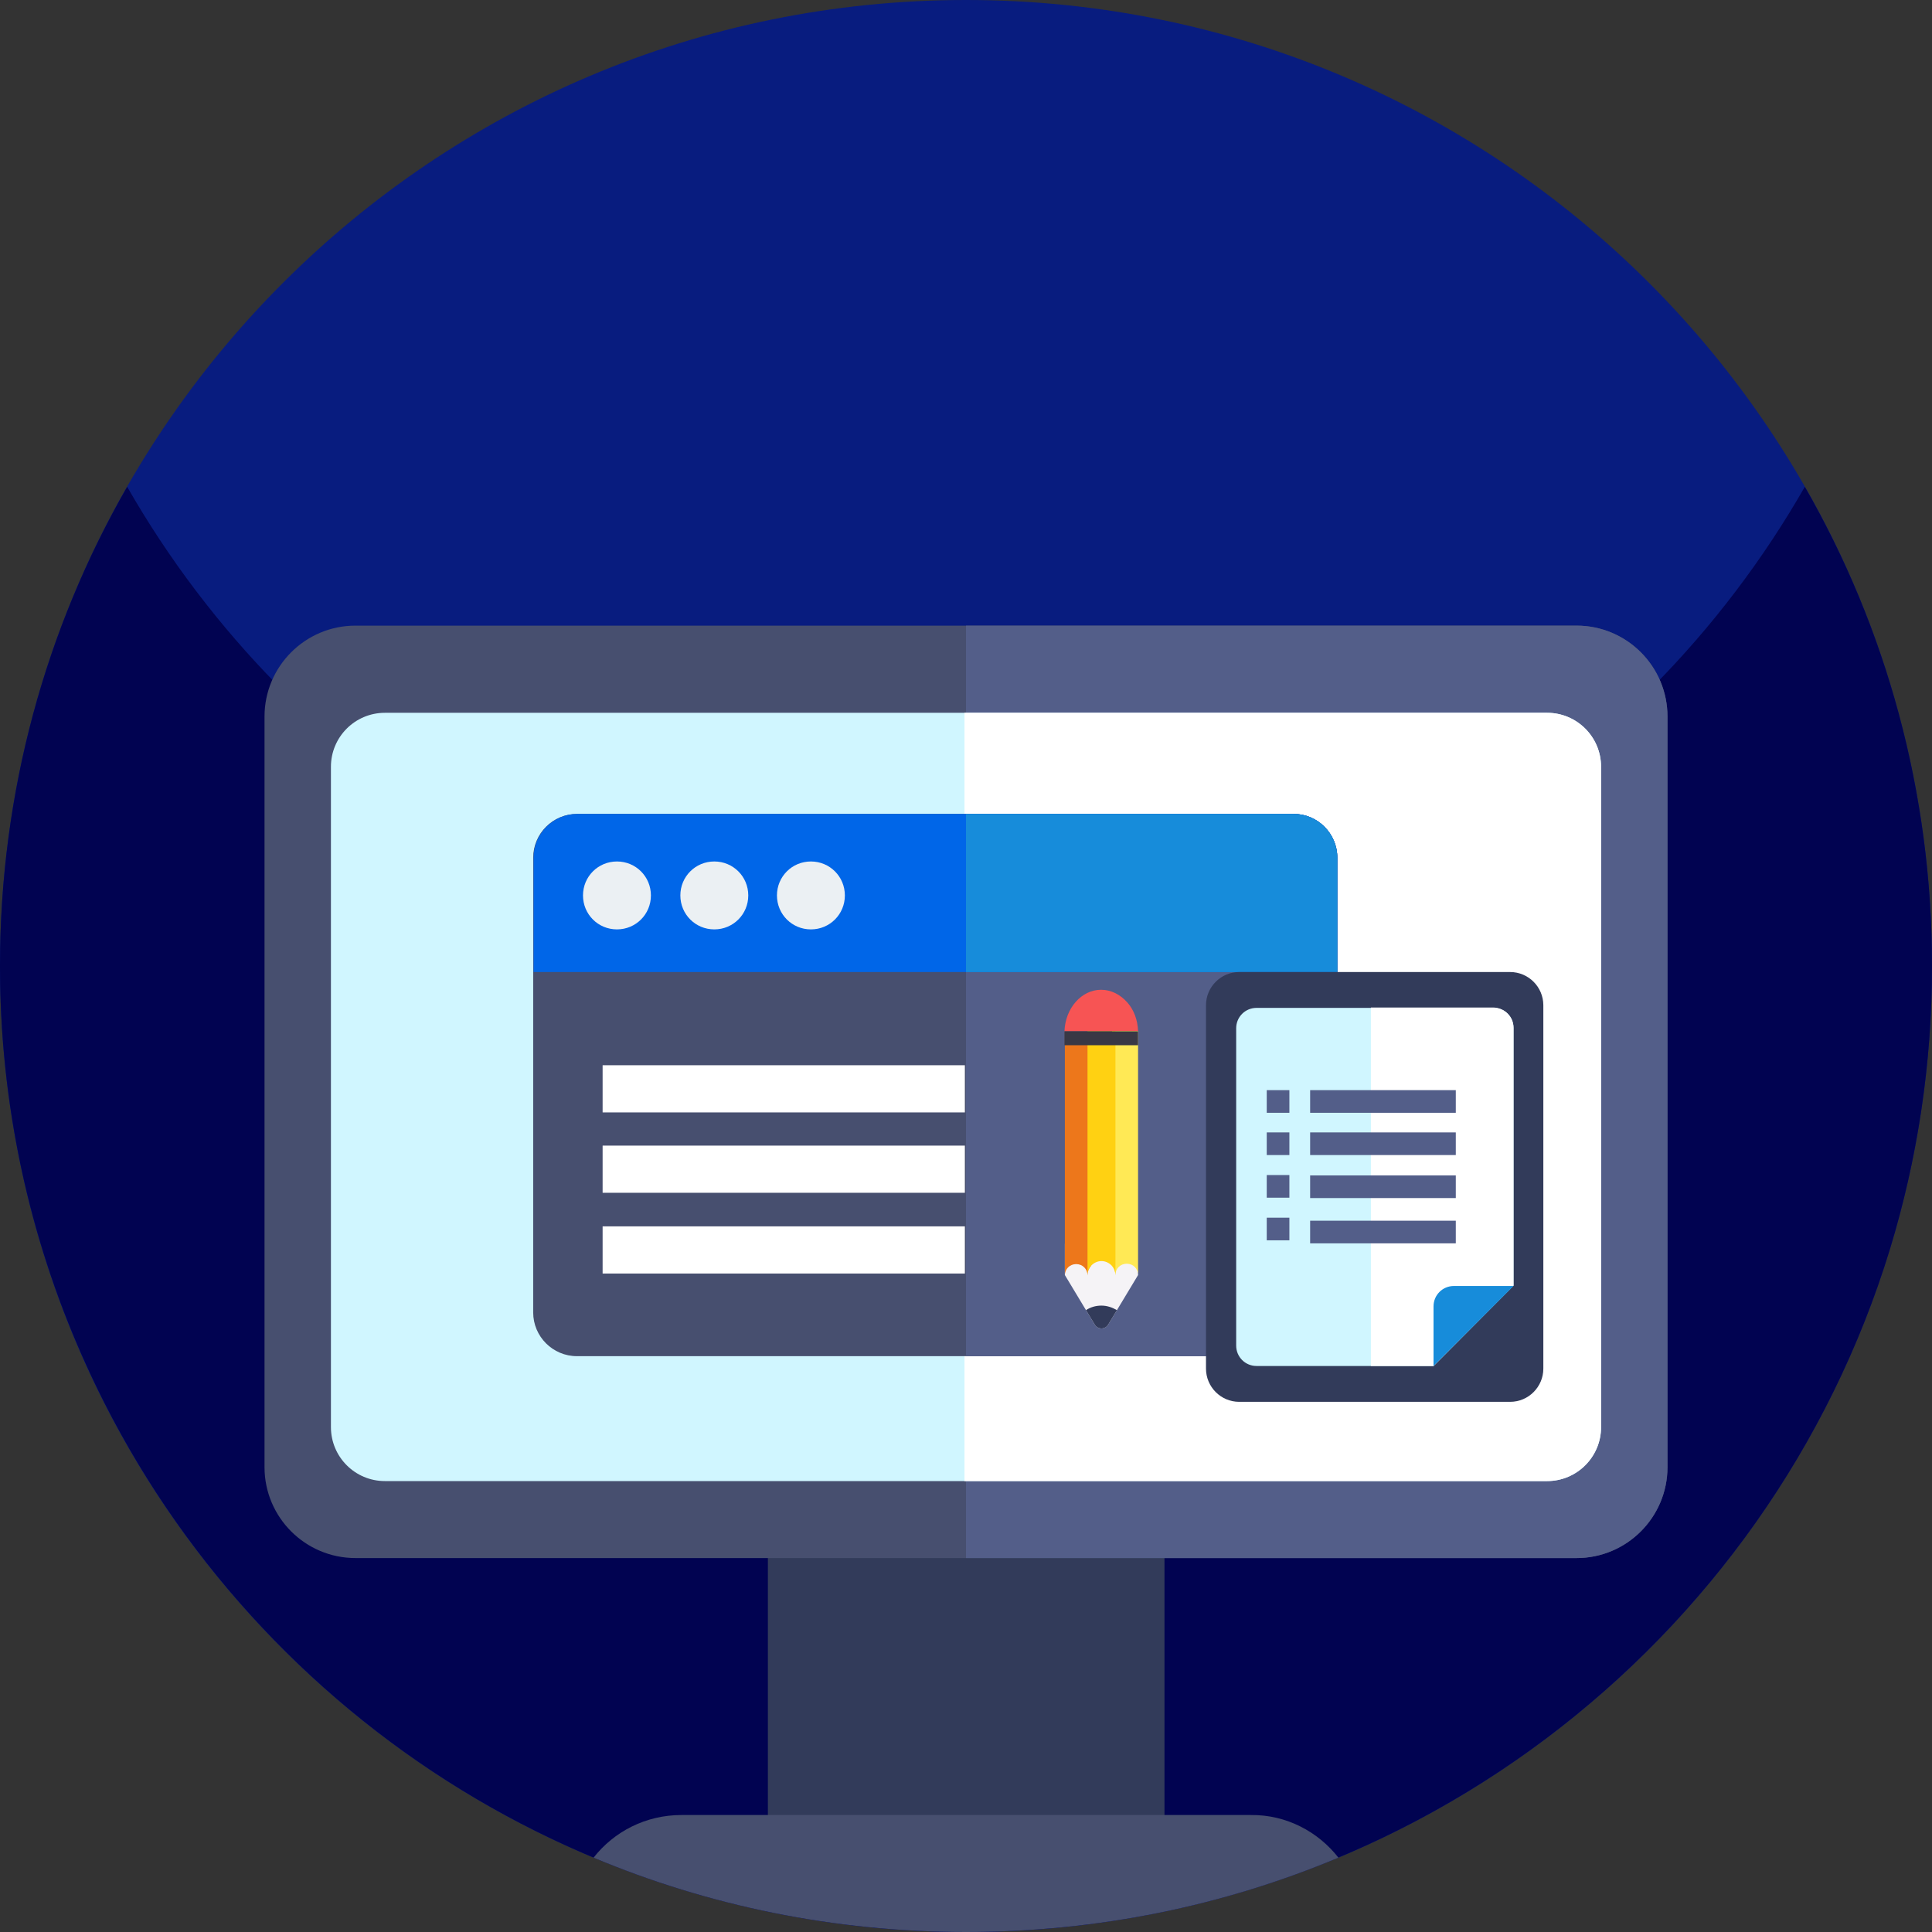
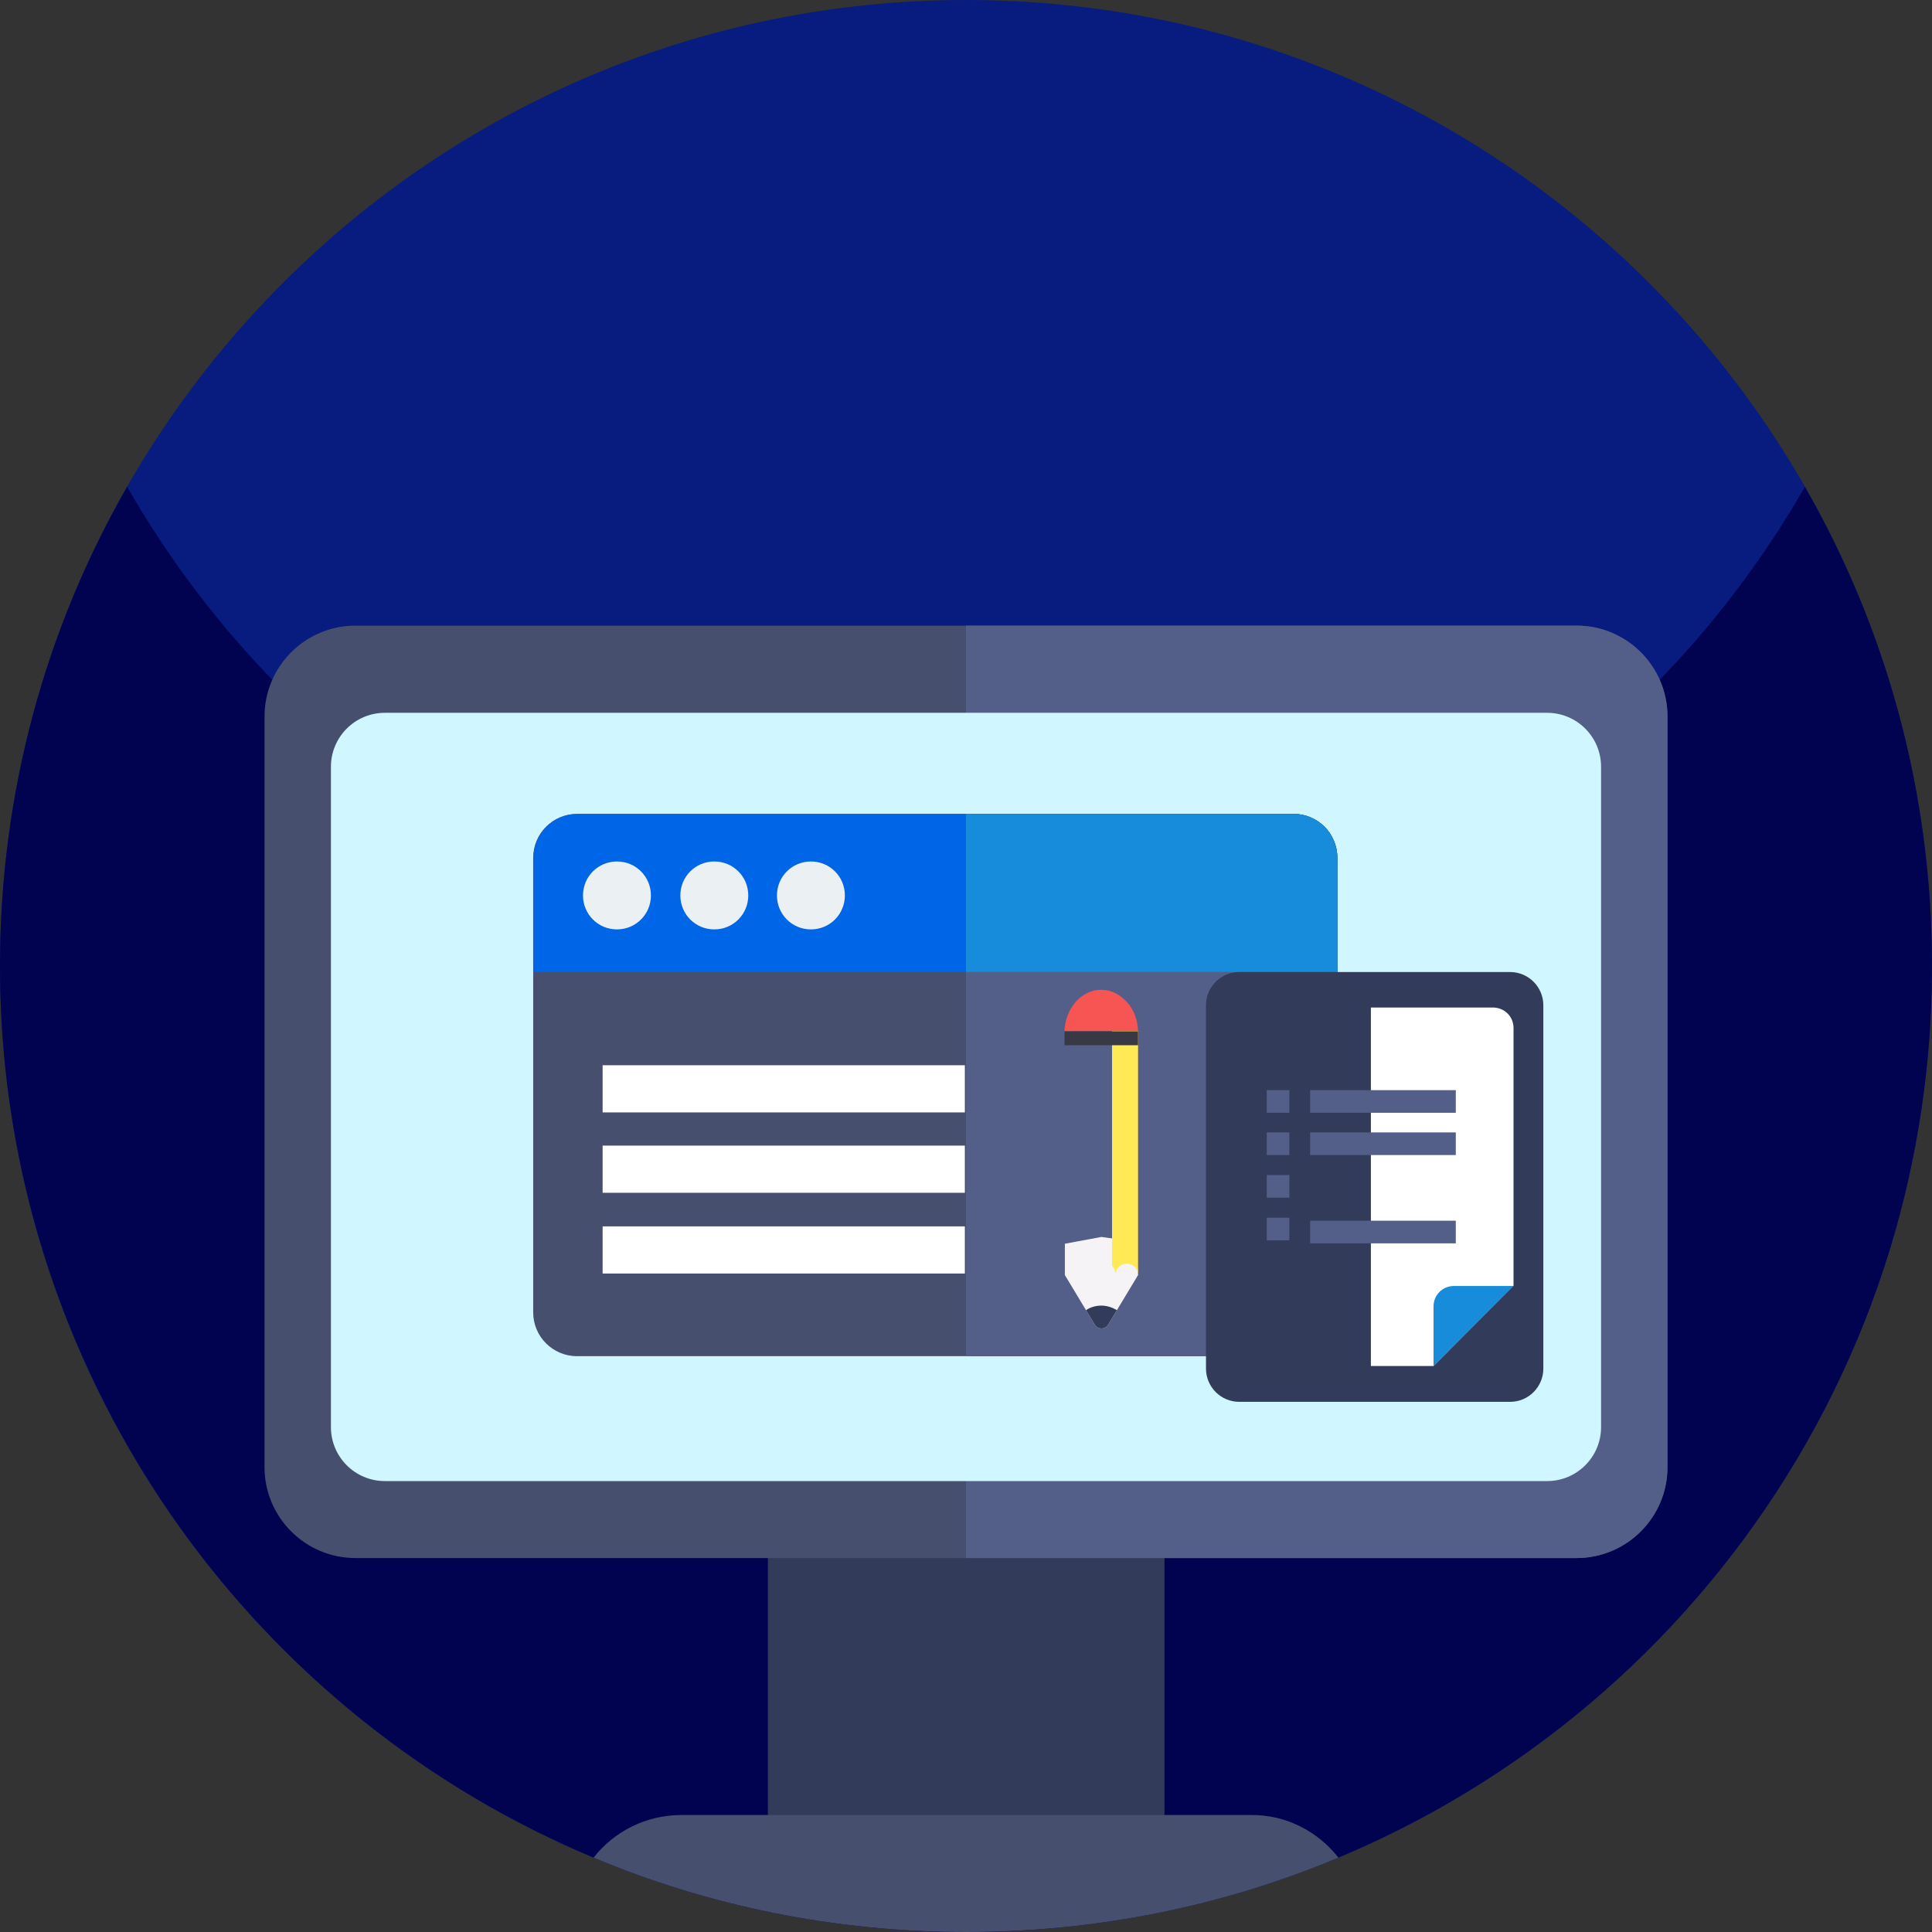
<svg xmlns="http://www.w3.org/2000/svg" version="1.1" id="Layer_1" x="0px" y="0px" viewBox="0 0 512 512" style="enable-background:new 0 0 512 512;" xml:space="preserve">
  <rect x="0" y="0" width="512" height="512" fill="#333333" stroke="none" />
  <style type="text/css">
	.st0{fill:#081C7F;}
	.st1{fill:#010351;}
	.st2{fill:#323B5A;}
	.st3{fill:#474F6F;}
	.st4{fill:#535E89;}
	.st5{fill:#D0F6FF;}
	.st6{fill:#FFFFFF;}
	.st7{fill:#0066E8;}
	.st8{fill:#178CDA;}
	.st9{fill:#EBF0F3;}
	.st10{fill:#F5F3F6;}
	.st11{fill:#F75454;}
	.st12{fill:#ED771B;}
	.st13{fill:#FFE955;}
	.st14{fill:#FFD112;}
	.st15{fill:#393845;}
</style>
  <path class="st0" d="M512,256c0,141.4-114.6,256-256,256S0,397.4,0,256S114.6,0,256,0S512,114.6,512,256z" />
  <path class="st1" d="M512,256c0,26.1-3.9,51.2-11.1,74.9C468.9,435.7,371.3,512,256,512c-104.6,0-194.5-62.7-234.2-152.6  C7.8,327.8,0,292.8,0,256c0-46.2,12.2-89.6,33.7-127C77.8,206.1,160.8,258,256,258s178.2-51.9,222.3-129  C499.8,166.4,512,209.8,512,256z" />
  <path class="st2" d="M203.5,411.7h105.1v78.1H203.5V411.7z" />
  <path class="st3" d="M354.7,492.3C324.4,505,291,512,256,512s-68.4-7-98.7-19.7c5.4-6.9,13.8-11.3,23.3-11.3h150.9  C340.9,480.9,349.3,485.4,354.7,492.3z" />
  <path class="st3" d="M441.9,189.9v198.9c0,13.3-10.8,24.1-24.1,24.1H94.2c-13.3,0-24.1-10.8-24.1-24.1V189.9  c0-13.3,10.8-24.1,24.1-24.1h323.6C431.1,165.8,441.9,176.6,441.9,189.9z" />
  <path class="st4" d="M441.9,189.9v198.9c0,13.3-10.8,24.1-24.1,24.1H256V165.8h161.8C431.1,165.8,441.9,176.6,441.9,189.9z" />
  <path class="st5" d="M424.3,203.2v175c0,7.9-6.4,14.3-14.3,14.3H102c-7.9,0-14.3-6.4-14.3-14.3v-175c0-7.9,6.4-14.3,14.3-14.3h308  C417.9,188.9,424.3,195.3,424.3,203.2z" />
-   <path class="st6" d="M424.3,203.2v175c0,7.9-6.4,14.3-14.3,14.3H255.6V188.9H410C417.9,188.9,424.3,195.3,424.3,203.2z" />
  <path class="st3" d="M354.4,227.3v120.5c0,6.4-5.2,11.6-11.6,11.6H152.9c-6.4,0-11.6-5.2-11.6-11.6V227.3c0-6.4,5.2-11.6,11.6-11.6  h189.9C349.2,215.7,354.4,220.9,354.4,227.3z" />
  <path class="st4" d="M354.4,227.3v120.5c0,6.4-5.2,11.6-11.6,11.6H256V215.7h86.8C349.2,215.7,354.4,220.9,354.4,227.3z" />
  <path class="st6" d="M159.7,282.3h96v12.5h-96V282.3z" />
  <path class="st6" d="M159.7,303.6h96v12.5h-96V303.6z" />
  <path class="st6" d="M159.7,325h96v12.5h-96V325z" />
  <path class="st7" d="M354.4,227.3v30.3h-213v-30.3c0-6.4,5.2-11.6,11.6-11.6h189.9C349.2,215.7,354.4,220.9,354.4,227.3z" />
  <path class="st8" d="M354.4,227.3v30.3H256v-41.9h86.8C349.2,215.7,354.4,220.9,354.4,227.3z" />
  <path class="st9" d="M172.5,237.3c0,5-4,9-9,9s-9-4-9-9s4-9,9-9S172.5,232.3,172.5,237.3z" />
  <path class="st9" d="M223.9,237.3c0,5-4,9-9,9s-9-4-9-9s4-9,9-9S223.9,232.3,223.9,237.3z" />
  <path class="st9" d="M198.3,237.3c0,5-4,9-9,9s-9-4-9-9s4-9,9-9S198.3,232.3,198.3,237.3z" />
  <path class="st2" d="M400.2,371.5h-71.8c-4.9,0-8.8-4-8.8-8.8v-96.3c0-4.9,4-8.8,8.8-8.8h71.8c4.9,0,8.8,4,8.8,8.8v96.3  C409,367.5,405.1,371.5,400.2,371.5z" />
-   <path class="st5" d="M401.1,272.4v68.3L379.9,362H333c-3,0-5.4-2.4-5.4-5.4v-84.1c0-3,2.4-5.4,5.4-5.4h62.6  C398.7,267,401.1,269.4,401.1,272.4z" />
  <path class="st6" d="M401.1,272.4v68.3L379.9,362h-16.6v-95h32.3C398.7,267,401.1,269.4,401.1,272.4z" />
  <path class="st8" d="M379.9,346.2V362l21.2-21.2h-15.8C382.3,340.8,379.9,343.2,379.9,346.2z" />
  <g>
    <path class="st4" d="M347.2,288.9h38.6v6h-38.6V288.9z" />
    <path class="st4" d="M347.2,300.1h38.6v6h-38.6V300.1z" />
    <path class="st4" d="M335.7,288.9h6v6h-6V288.9z" />
    <path class="st4" d="M335.7,300.1h6v6h-6V300.1z" />
    <path class="st4" d="M335.7,311.4h6v6h-6V311.4z" />
    <path class="st4" d="M335.7,322.7h6v6h-6V322.7z" />
-     <path class="st4" d="M347.2,311.5h38.6v6h-38.6V311.5z" />
    <path class="st4" d="M347.2,323.5h38.6v6h-38.6V323.5z" />
  </g>
  <path class="st10" d="M301.6,337.9l-5.6,9.3l-2.3,3.8c-0.8,1.4-2.8,1.4-3.6,0l-2.3-3.8l-5.6-9.3v-8.3l9.7-1.8l9.2,1.3L301.6,337.9z" />
  <path class="st11" d="M301.6,273.3h-19.5c0.2-6.1,4.5-11,9.7-11c2.7,0,5.1,1.3,6.9,3.3C300.5,267.6,301.5,270.3,301.6,273.3z" />
-   <path class="st12" d="M289.1,273.3v62.2c-0.6,0.7-0.9,1.5-0.9,2.5c0-1.7-1.3-3-3-3s-3,1.3-3,3v-64.2c0-0.1,0-0.3,0-0.4h6.9V273.3z" />
  <path class="st13" d="M301.6,273.7v64.2c0-1.7-1.3-3-3-3s-3,1.3-3,3c0-0.9-0.3-1.8-0.9-2.5v-62.2h6.9  C301.6,273.4,301.6,273.6,301.6,273.7z" />
-   <path class="st14" d="M295.6,273.3V338c0-0.9-0.3-1.8-0.9-2.5c-0.7-0.8-1.7-1.3-2.8-1.3c-1.1,0-2.1,0.5-2.8,1.3  c-0.6,0.7-0.9,1.5-0.9,2.5v-64.7H295.6z" />
  <path class="st15" d="M301.6,273.7v3.3h-19.5v-3.3c0-0.2,0-0.3,0-0.4h19.5C301.6,273.4,301.6,273.6,301.6,273.7z" />
  <path class="st2" d="M296,347.2l-2.3,3.8c-0.8,1.4-2.8,1.4-3.6,0l-2.3-3.8c1.2-0.8,2.6-1.2,4.1-1.2C293.4,346,294.8,346.5,296,347.2  z" />
</svg>